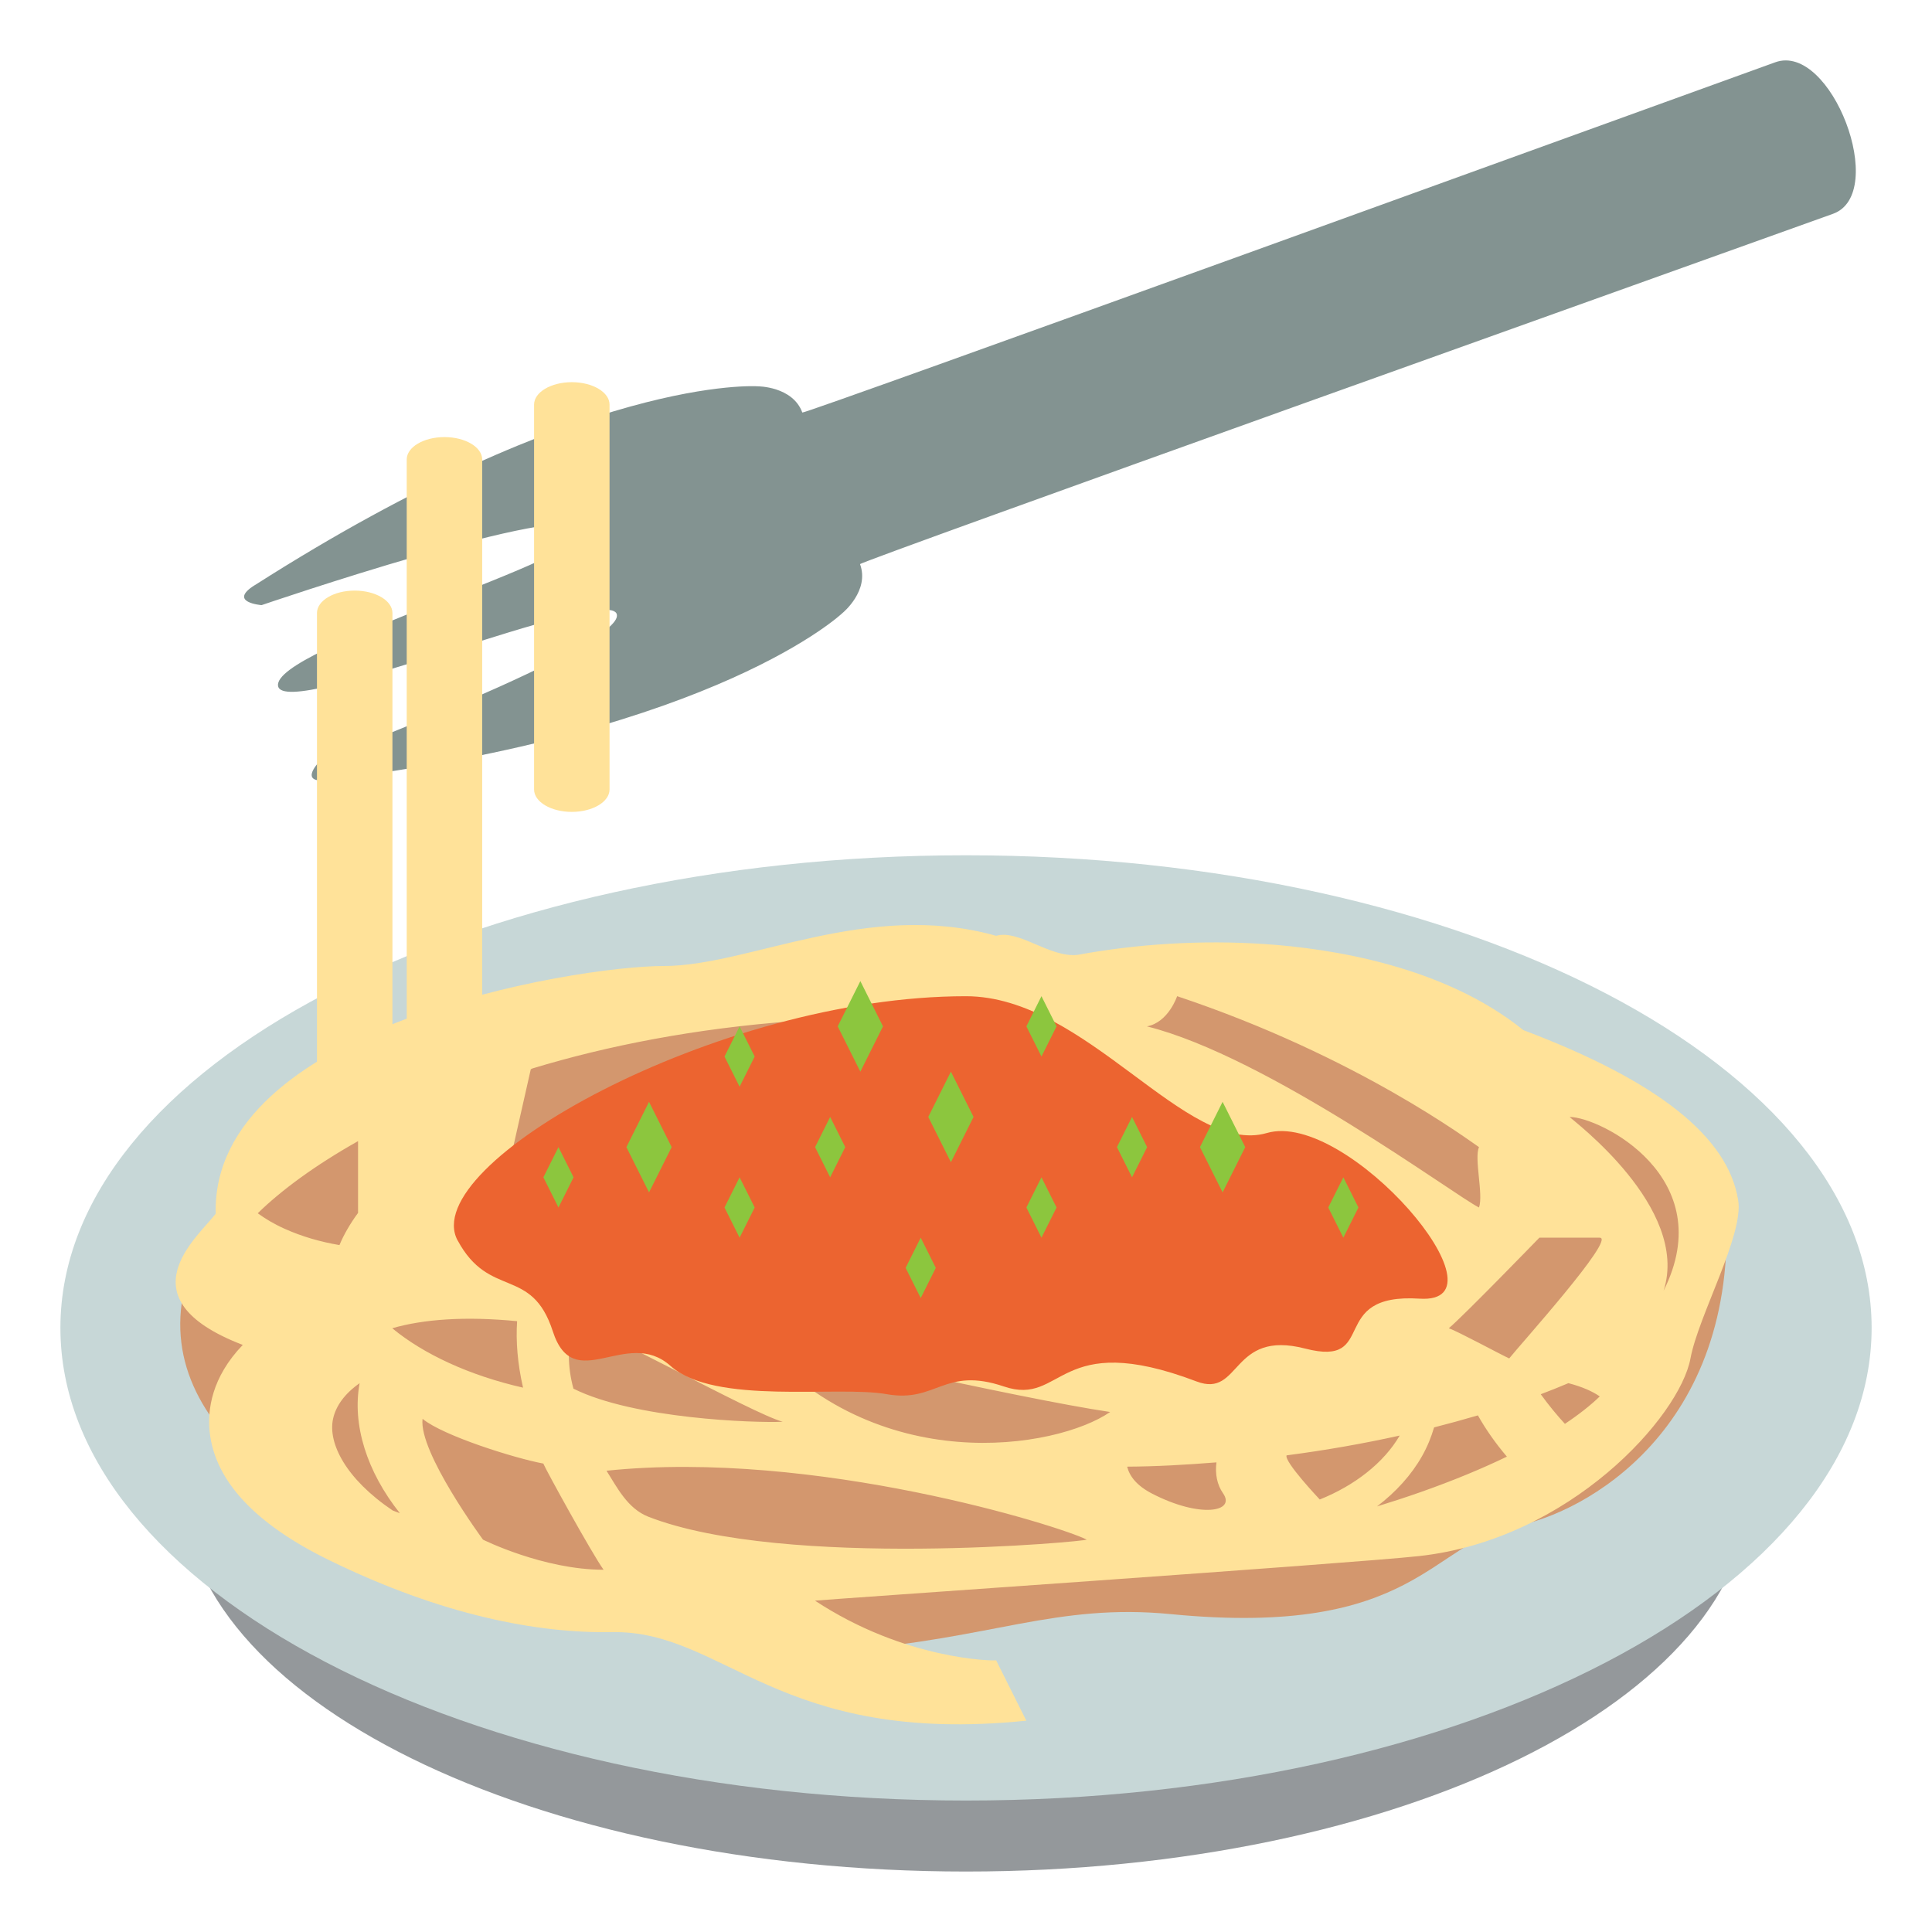
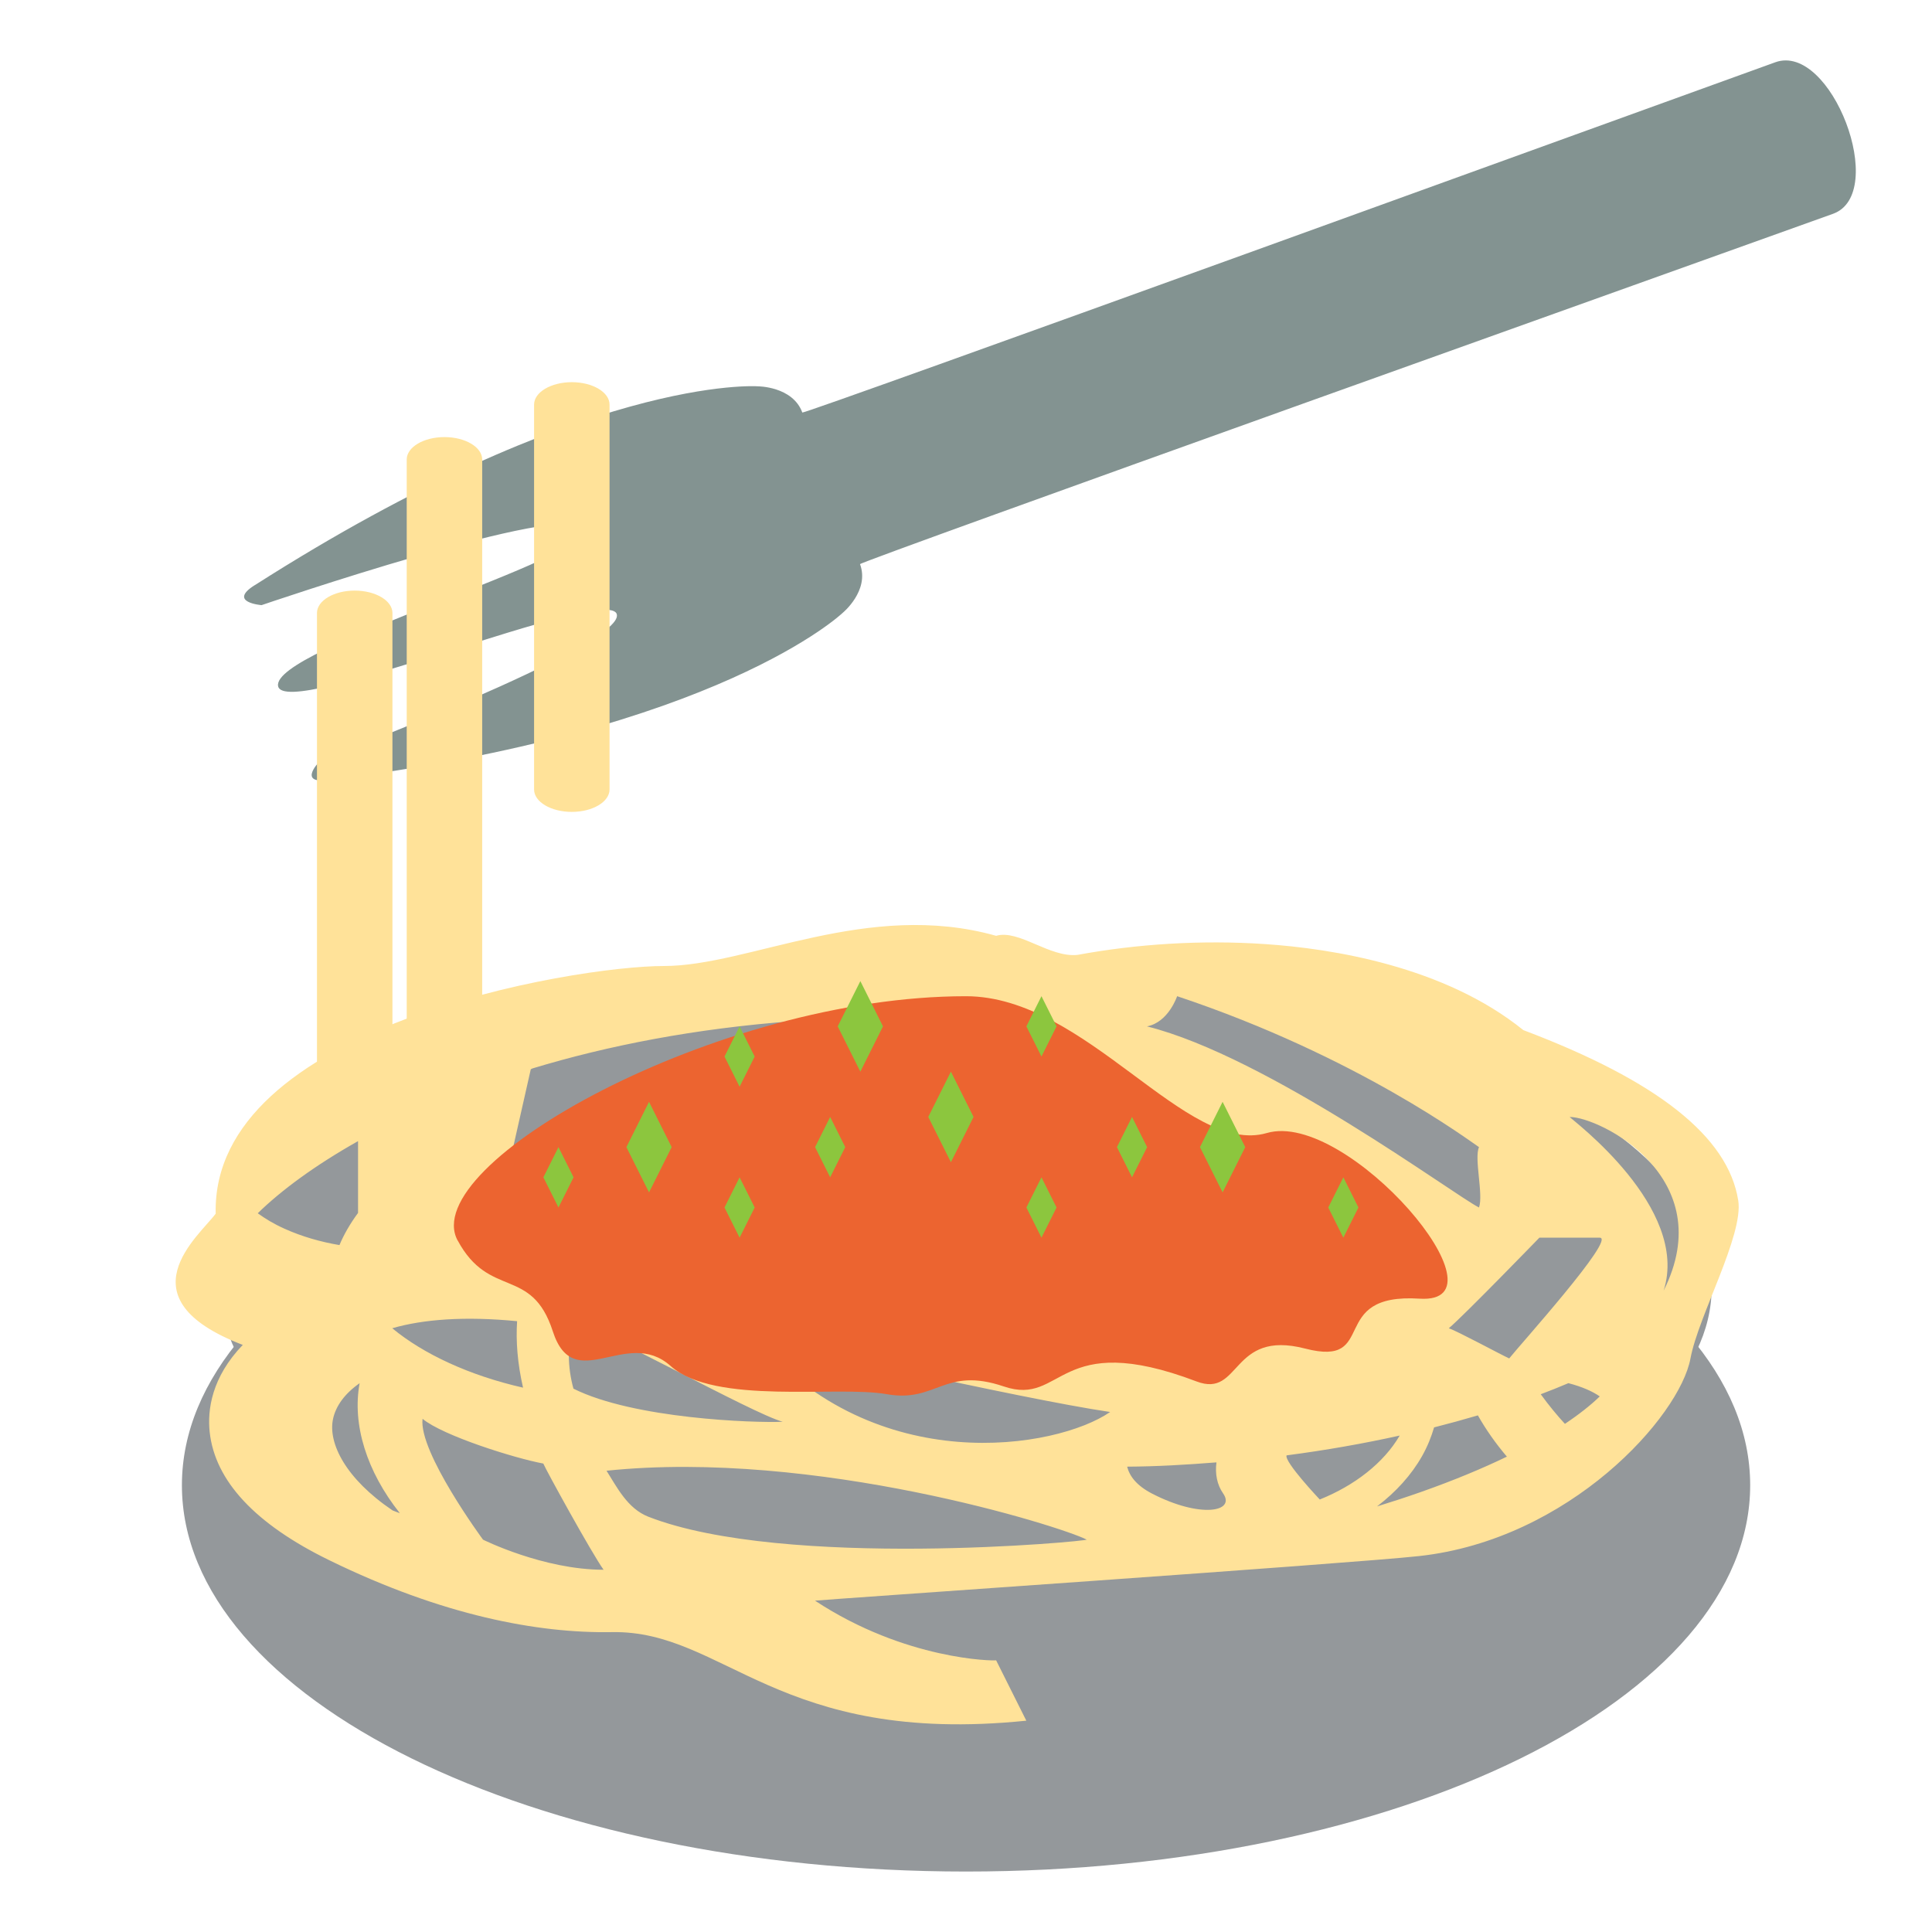
<svg xmlns="http://www.w3.org/2000/svg" viewBox="0 0 64 64" enable-background="new 0 0 64 64">
  <path fill="#94989b" d="m57.977 49.2c0 7.07-11.627 12.797-25.977 12.797-14.351 0-25.974-5.729-25.974-12.797 0-7.06 11.623-12.795 25.974-12.795 14.35 0 25.977 5.731 25.977 12.795" />
-   <path fill="#c7d7d7" d="m62 43.987c0 8.649-13.43 15.658-30 15.658-16.567.001-29.999-7.01-29.999-15.658 0-8.645 13.432-15.655 29.999-15.655 16.571.001 30 7.01 30 15.655" />
  <path fill="#94989b" d="m56.701 42.65c0 5.758-11.06 10.428-24.701 10.428-13.639 0-24.699-4.67-24.699-10.428 0-5.752 11.06-10.421 24.699-10.421 13.645 0 24.701 4.669 24.701 10.421" />
-   <path fill="#d3976e" d="m50.21 50.55c-2.811.508-3.262 3.717-11.424 2.92-3.787-.369-5.966.82-10.716 1.184s-29.849-4.455-19.708-15.944c10.143-11.488 48.39-6.244 48.813 1.219.42 7.463-4.733 10.218-6.965 10.621" />
  <path fill="#839391" d="m8.431 19.388c-.895.569.234.658.234.658s10.181-3.482 10.657-2.533c.477.951-10.335 3.967-10.11 5.214.209 1.163 10.965-3.407 11.221-2.375.252 1.033-9.813 4.835-9.813 4.835s-.808.786.248.655c12.957-1.611 17.05-5.543 17.05-5.543s.895-.734.572-1.611c-.029-.078 28.414-10.23 32.23-11.605 1.855-.667-.059-5.691-1.912-5.02-3.82 1.375-32.21 11.682-32.23 11.603-.322-.875-1.482-.869-1.482-.869s-5.693-.41-16.667 6.595" />
  <g fill="#ffe299">
    <path d="m57.58 39.762c-.334-2.107-2.672-3.959-7.117-5.638-2.621-2.118-6.346-2.702-8.559-2.85-2.104-.143-4.248-.004-6.205.357-.922.104-1.949-.852-2.701-.631-4.257-1.199-8.188 1-11 1-3 0-15 2-14.853 8.204-.542.738-3.147 2.796.897 4.348-1.033 1.074-1.173 2.153-1.097 2.878.172 1.623 1.506 3.056 3.966 4.256 3.74 1.828 6.904 2.423 9.36 2.38 3.727-.066 5.487 3.774 13.727 2.934l-1-2c-.059.022-3 0-6-1.976.063-.021 17.797-1.233 20.01-1.477 4.991-.547 8.634-4.623 8.991-6.547.264-1.419 1.766-4.082 1.582-5.238m-31.26-5.938c.289.048-5.93 2.626-9.321 4.176l.583-2.58c.018-.009.035-.018.053-.026 2.48-.752 5.378-1.326 8.685-1.57m17.398 15.849c0 0-1.184-1.251-1.1-1.462 1.293-.169 2.547-.39 3.748-.656-.527.903-1.49 1.653-2.648 2.118m-.164.066c-.063.023-.127.044-.191.066.062-.021.126-.042.191-.066m-18.537-5.418c.395.086 8.74 2.01 11.757 2.453-1.775 1.226-7.775 2.226-11.757-2.453m-9.02 6.679c0 0-2.137-2.9-2-4 .671.559 3.053 1.307 4 1.482.073.187 1.586 2.941 1.996 3.518-2 0-4-1-4-1m1.136-7.234c-.043.654.01 1.39.197 2.202-1.773-.402-3.299-1.112-4.333-1.968 1.023-.298 2.413-.403 4.136-.234m21.864-10.766c6 2 9.756 4.846 10 5-.168.371.152 1.571 0 2-.805-.4-7-5-11-6 .713-.133 1-1 1-1m9 11c.486-.407 3-3 3-3s1 0 2 0c.557 0-2.684 3.596-3 4-.303-.14-1.697-.895-2-1m-.883 4.229c.174-.309.301-.625.395-.945.496-.126.98-.259 1.451-.398.266.471.588.929.961 1.367-.809.391-1.754.786-2.861 1.176-.475.167-.957.324-1.441.473.626-.478 1.142-1.045 1.495-1.673m-35.25-8.05c-.268.365-.473.723-.616 1.066-.62-.105-1.23-.277-1.818-.541-.356-.159-.641-.334-.889-.513.776-.759 1.896-1.586 3.323-2.39v2.378m-.829 6.826c.092-.431.389-.841.881-1.185-.252 1.368.234 2.924 1.332 4.306-.083-.027-.159-.062-.24-.091-1.551-1.047-2.145-2.228-1.973-3.03m7.95-3.193c.941.192 5.913 3 6.946 3.286-.949.041-4.932-.097-6.932-1.097-.195-.71-.207-1.448-.014-2.189m21.315 4.631c-.051.377.02.742.219 1.026.43.616-.756.832-2.35.01-.523-.271-.748-.583-.828-.894.959-.005 1.953-.062 2.959-.142m11.543-1.276c-.248-.268-.525-.601-.801-.981.316-.119.621-.242.916-.367.459.119.803.274 1.039.439-.295.287-.682.593-1.154.909m-30.359 3.078c-.695-.271-1.043-.979-1.389-1.525 6.904-.719 15.06 1.844 15.904 2.281.102.052-10 1-14.515-.756m33.628-7.489c.887-2.755-3.045-5.666-3.113-5.755 1 0 5 2 3.113 5.755" />
    <path d="m13 35v-14.693c0-.41-.56-.743-1.25-.743s-1.25.333-1.25.743v15.693l2.5-1" />
    <path d="m15.973 42v-26.778c0-.41-.56-.743-1.25-.743-.69 0-1.25.333-1.25.743v26.778h2.5" />
    <path d="m18.942 26.895c.69 0 1.25-.333 1.25-.743v-12.749c0-.41-.56-.743-1.25-.743s-1.25.333-1.25.743v12.749c0 .411.559.743 1.25.743" />
  </g>
  <path fill="#ec6430" d="m15.16 41.09c1.048 1.953 2.451.843 3.152 3.01.699 2.161 2.439-.16 3.902 1.149 1.463 1.309 5.506.642 7.162.935 1.656.294 1.895-.927 3.88-.255 1.985.673 1.741-1.928 6.384-.166 1.478.561 1.119-1.73 3.594-1.09 2.473.641.689-1.852 3.795-1.653 3.107.197-2.395-6.266-5.064-5.487-2.673.776-5.968-4.532-9.968-4.532-8.246 0-18.19 5.574-16.837 8.094" />
  <g fill="#8cc63e">
    <path d="m21.5 36.5l-.75 1.5.75 1.5.75-1.5z" />
    <path d="m24.5 34l-.5 1 .5 1 .5-1z" />
    <path d="m27.5 37l-.5 1 .5 1 .5-1z" />
    <path d="m28.5 32.5l-.75 1.5.75 1.5.75-1.5z" />
    <path d="m31.5 35.5l-.75 1.5.75 1.5.75-1.5z" />
    <path d="m34.5 33l-.5 1 .5 1 .5-1z" />
    <path d="m37.5 37l-.5 1 .5 1 .5-1z" />
    <path d="m40.5 36.5l-.75 1.5.75 1.5.75-1.5z" />
    <path d="m44.5 39l-.5 1 .5 1 .5-1z" />
    <path d="m34.5 39l-.5 1 .5 1 .5-1z" />
-     <path d="m30.5 41l-.5 1 .5 1 .5-1z" />
    <path d="m24.5 39l-.5 1 .5 1 .5-1z" />
    <path d="m18.5 38l-.5 1 .5 1 .5-1z" />
  </g>
</svg>